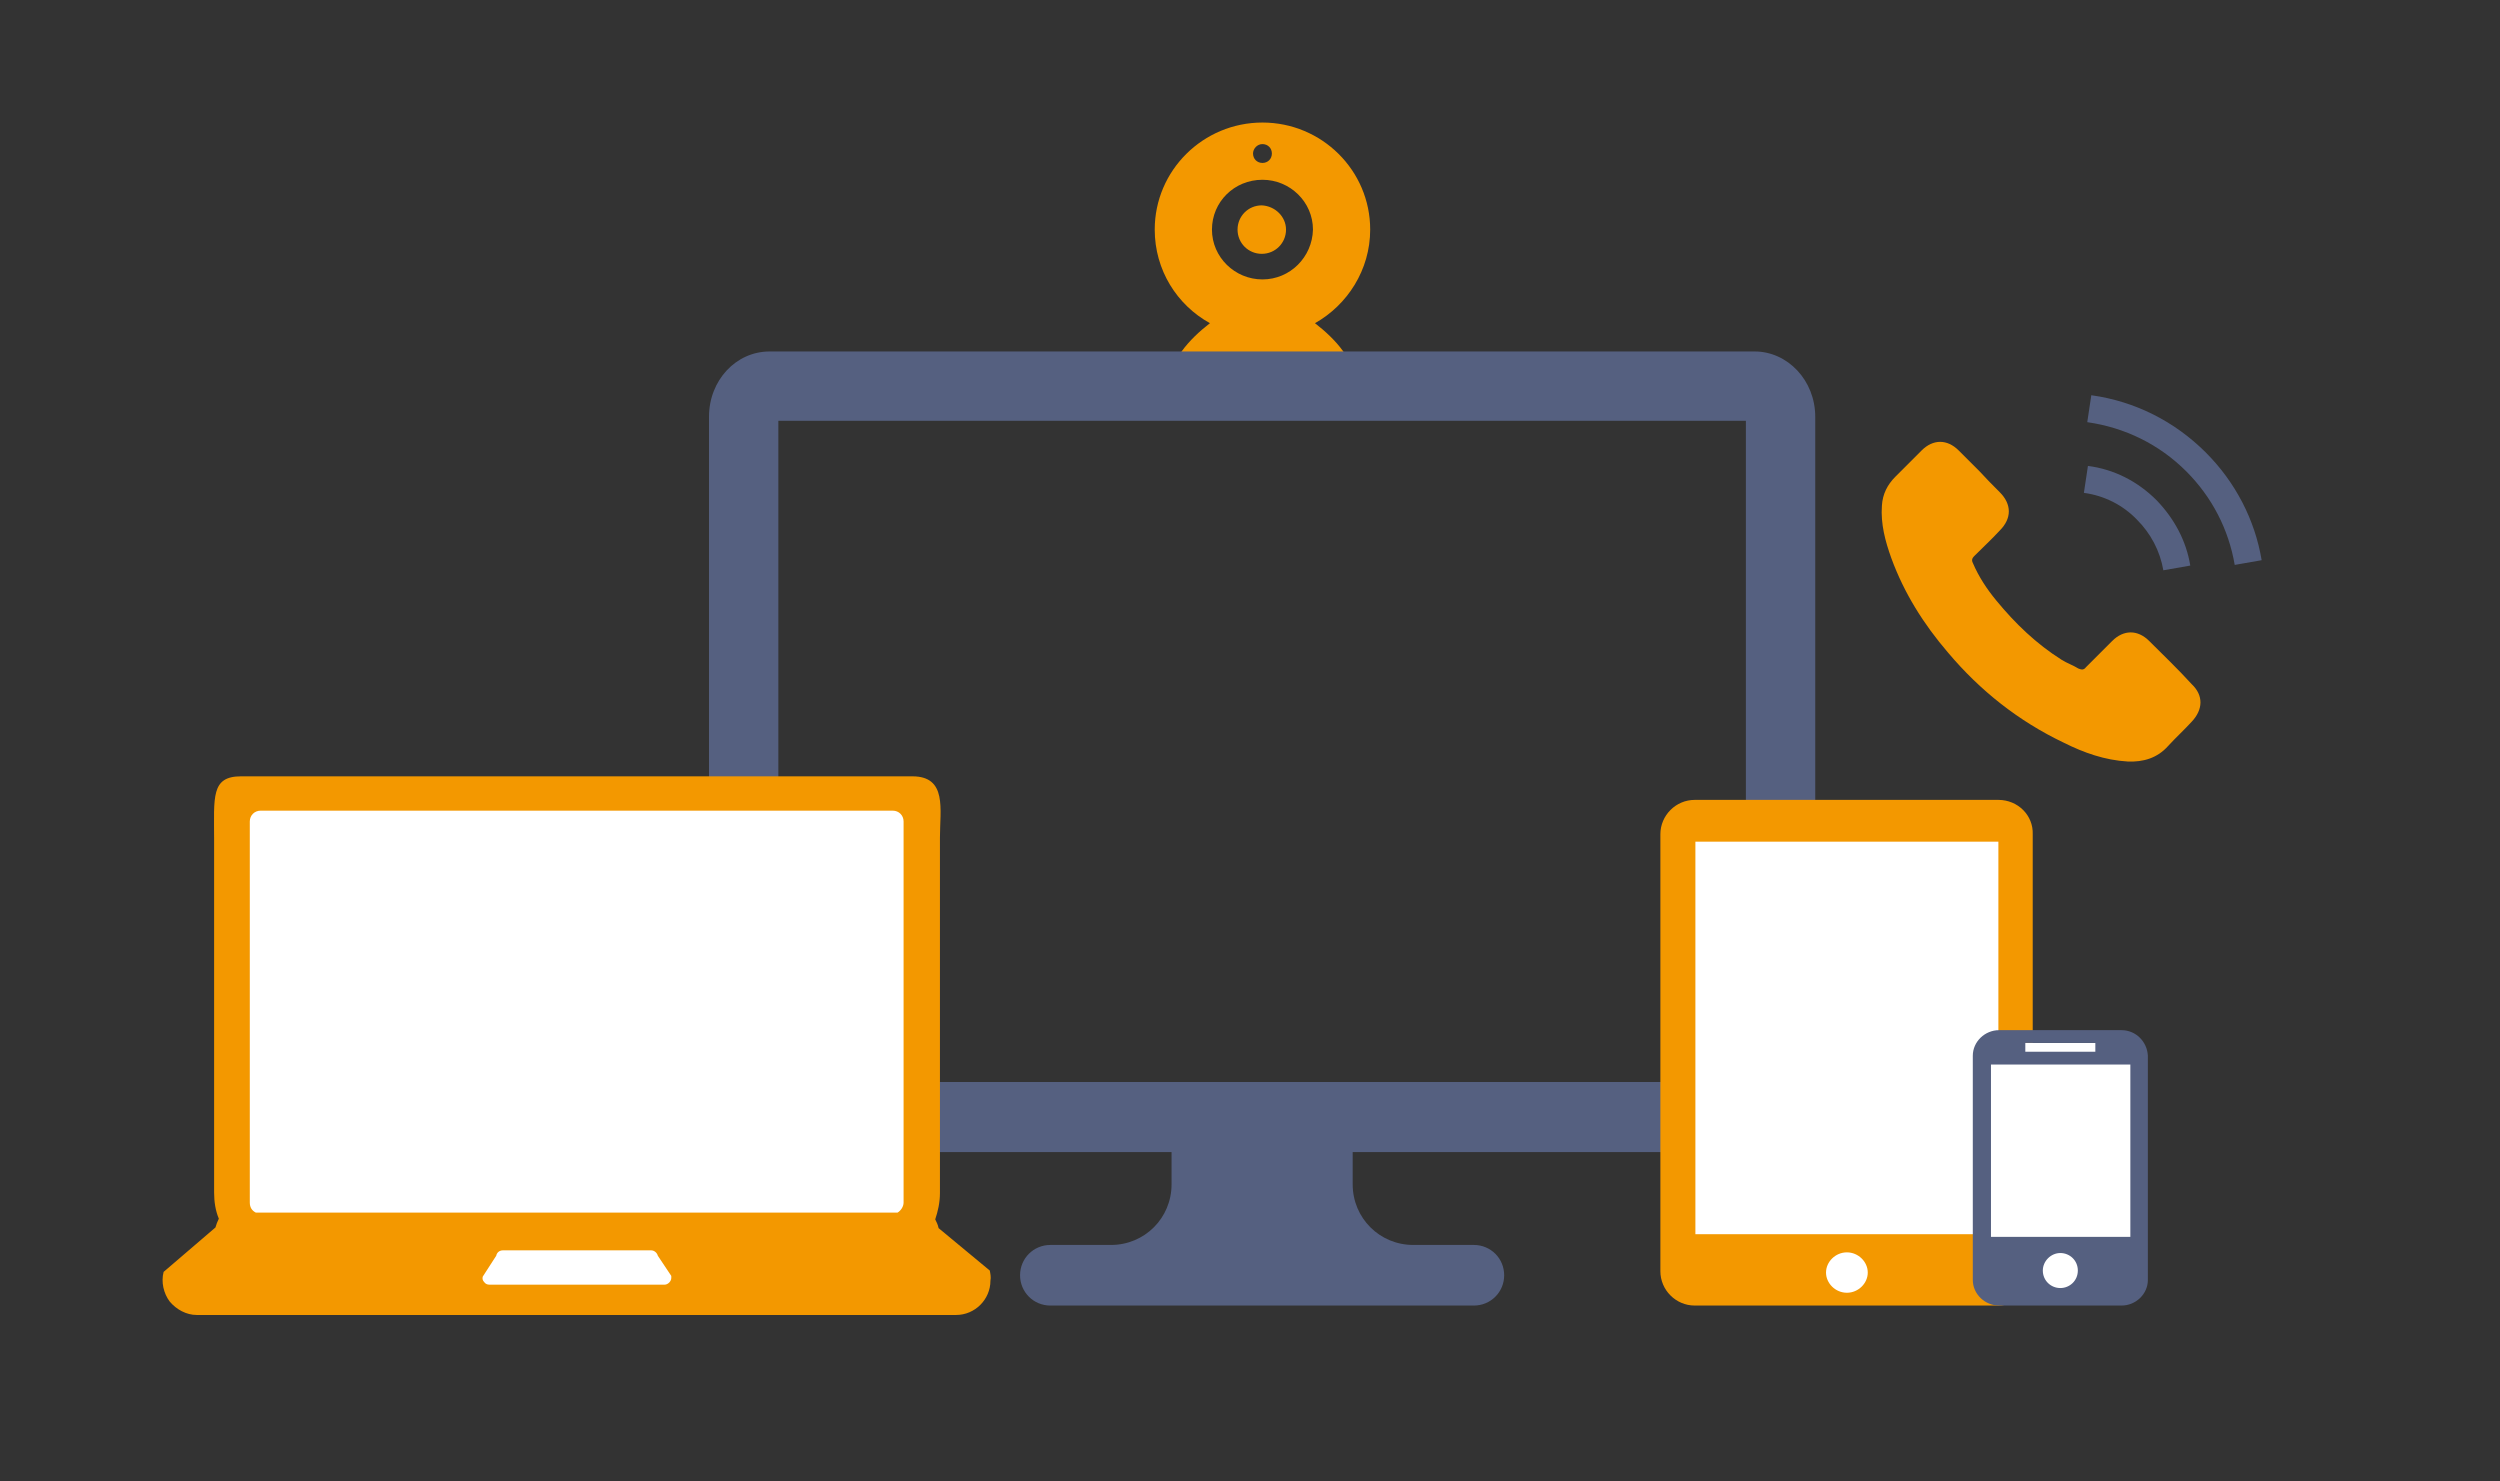
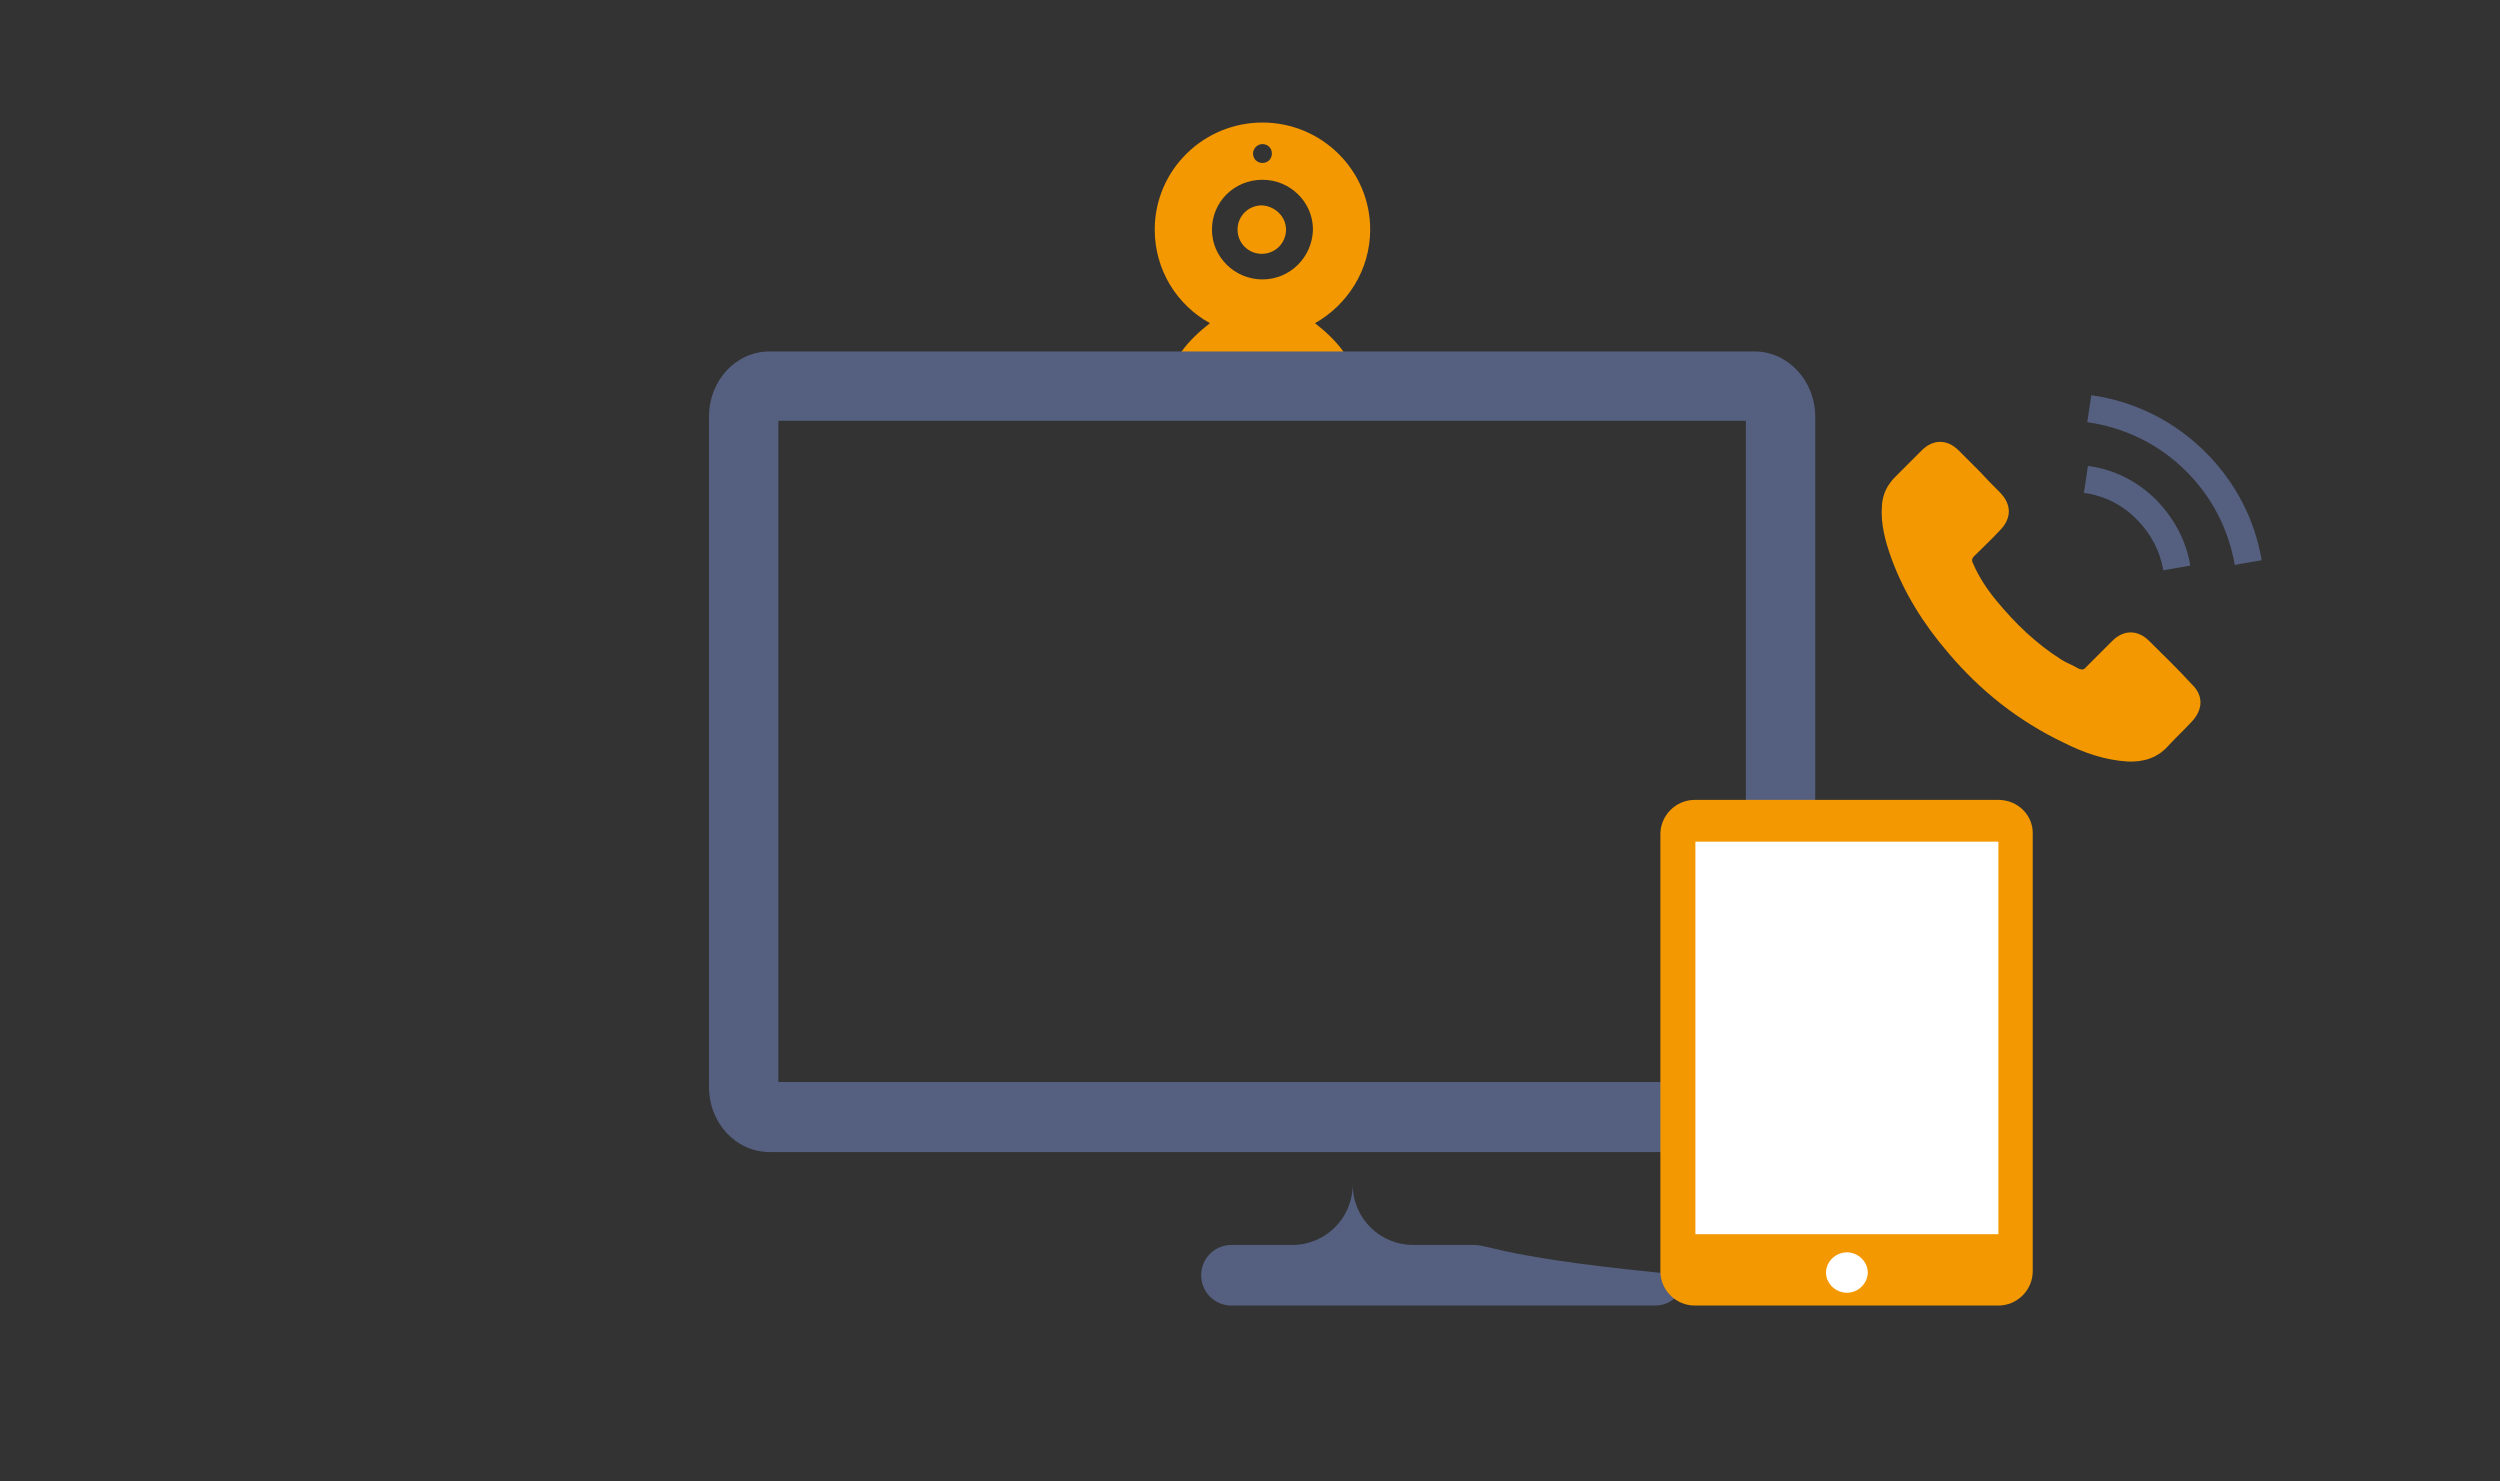
<svg xmlns="http://www.w3.org/2000/svg" xmlns:xlink="http://www.w3.org/1999/xlink" version="1.1" id="圖層_1" x="0px" y="0px" viewBox="0 0 371.3 220" style="enable-background:new 0 0 371.3 220;" xml:space="preserve">
  <rect x="0" y="0" width="371.3" height="220" fill="#333333" stroke="none" />
  <style type="text/css">
	.st0{fill:#F39800;}
	.st1{fill:#556080;}
	.st2{fill:#FFFFFF;}
	.st3{clip-path:url(#SVGID_2_);fill:#F39800;}
</style>
  <path class="st0" d="M203.5,34.1c0-8.8-7.2-15.9-16-15.9c-8.8,0-16,7.1-16,15.9c0,6,3.3,11.2,8.2,13.9c-3.1,2.4-6,5.6-6,9.1h27.6  c0-3.5-2.9-6.7-6-9.1C200.1,45.3,203.5,40.1,203.5,34.1z M187.5,21.4c0.8,0,1.4,0.6,1.4,1.4c0,0.8-0.6,1.4-1.4,1.4  c-0.8,0-1.4-0.6-1.4-1.4C186.1,22.1,186.7,21.4,187.5,21.4z M187.5,41.5c-4.1,0-7.5-3.3-7.5-7.4c0-4.1,3.3-7.4,7.5-7.4  c4.1,0,7.5,3.3,7.5,7.4C194.9,38.2,191.6,41.5,187.5,41.5z M191,34.1c0,2-1.6,3.6-3.6,3.6c-2,0-3.6-1.6-3.6-3.6c0-2,1.6-3.6,3.6-3.6  C189.4,30.6,191,32.2,191,34.1z" />
-   <path class="st1" d="M218.9,184.9h-9c-5,0-9-4-9-9v-7.8H174v7.8c0,5-4,9-9,9h-9c-2.5,0-4.5,2-4.5,4.5c0,2.5,2,4.5,4.5,4.5h62.9  c2.5,0,4.5-2,4.5-4.5C223.4,186.9,221.4,184.9,218.9,184.9z M260.6,52.2H114.3c-5,0-9,4.3-9,9.7v99.5c0,5.4,4,9.7,9,9.7h146.3  c5,0,9-4.3,9-9.7V61.9C269.6,56.5,265.5,52.2,260.6,52.2z M259.3,160.7H115.6V62.5h143.7V160.7z" />
+   <path class="st1" d="M218.9,184.9h-9c-5,0-9-4-9-9v-7.8v7.8c0,5-4,9-9,9h-9c-2.5,0-4.5,2-4.5,4.5c0,2.5,2,4.5,4.5,4.5h62.9  c2.5,0,4.5-2,4.5-4.5C223.4,186.9,221.4,184.9,218.9,184.9z M260.6,52.2H114.3c-5,0-9,4.3-9,9.7v99.5c0,5.4,4,9.7,9,9.7h146.3  c5,0,9-4.3,9-9.7V61.9C269.6,56.5,265.5,52.2,260.6,52.2z M259.3,160.7H115.6V62.5h143.7V160.7z" />
  <g>
    <rect x="249.9" y="122.8" class="st2" width="47.8" height="69.6" />
    <path class="st0" d="M296.8,118.8h-45.1c-2.8,0-5.1,2.3-5.1,5.1v64.9c0,2.8,2.3,5.1,5.1,5.1h45.1c2.8,0,5.1-2.3,5.1-5.1v-64.9   C302,121.1,299.7,118.8,296.8,118.8z M274.3,192c-1.7,0-3.1-1.4-3.1-3s1.4-3,3.1-3c1.7,0,3.1,1.4,3.1,3S276,192,274.3,192z    M296.8,183.3h-45V125h45V183.3z" />
  </g>
  <g>
    <path class="st0" d="M319.2,95.2c-1.7-1.7-3.8-1.7-5.5,0c-1.3,1.3-2.6,2.6-3.9,3.9c-0.3,0.4-0.6,0.4-1.1,0.2   c-0.8-0.5-1.7-0.8-2.5-1.3c-3.8-2.4-6.9-5.4-9.7-8.8c-1.4-1.7-2.6-3.5-3.5-5.6c-0.2-0.4-0.1-0.7,0.2-1c1.3-1.3,2.6-2.5,3.8-3.8   c1.8-1.8,1.8-3.9,0-5.7c-1-1-2-2-3-3.1c-1-1-2.1-2.1-3.1-3.1c-1.7-1.7-3.8-1.7-5.5,0c-1.3,1.3-2.6,2.6-3.9,3.9   c-1.2,1.2-1.9,2.6-2,4.3c-0.2,2.7,0.5,5.3,1.4,7.8c1.9,5.2,4.8,9.8,8.4,14c4.8,5.7,10.5,10.2,17.2,13.4c3,1.5,6.1,2.6,9.5,2.8   c2.3,0.1,4.4-0.5,6-2.3c1.1-1.2,2.4-2.4,3.5-3.6c1.7-1.8,1.8-3.9,0-5.6C323.4,99.3,321.3,97.3,319.2,95.2z" />
    <g>
      <g>
        <path class="st1" d="M310.1,69.2l-0.6,4c3,0.4,5.8,1.8,7.9,4c2,2,3.4,4.6,3.9,7.5l4-0.7c-0.6-3.7-2.4-7-5-9.7     C317.5,71.5,314,69.7,310.1,69.2z M327.6,67.2c-4.6-4.6-10.5-7.6-17-8.5l-0.6,4c5.6,0.8,10.7,3.3,14.7,7.3     c3.8,3.8,6.3,8.6,7.2,13.9l4-0.7C334.9,77.2,332,71.6,327.6,67.2z" />
      </g>
    </g>
  </g>
  <g>
-     <rect x="293.5" y="154.9" class="st2" width="23.7" height="36.5" />
-     <path class="st1" d="M315.1,153h-18.2c-2.1,0-3.9,1.7-3.9,3.8v33.3c0,2.1,1.8,3.8,3.9,3.8h18.2c2.1,0,3.9-1.7,3.9-3.8v-33.3   C318.9,154.7,317.2,153,315.1,153z M300.8,154.9h10.4v1.3h-10.4V154.9z M306,191.3c-1.4,0-2.6-1.1-2.6-2.6c0-1.4,1.2-2.6,2.6-2.6   c1.4,0,2.6,1.1,2.6,2.6C308.6,190.2,307.4,191.3,306,191.3z M316.4,183.7h-20.7v-25.6h20.7V183.7z" />
-   </g>
+     </g>
  <g>
-     <rect x="33.7" y="118.1" class="st2" width="103.9" height="74.8" />
    <g>
      <defs>
-         <rect id="SVGID_1_" x="24.1" y="115.3" width="123" height="80.3" />
-       </defs>
+         </defs>
      <clipPath id="SVGID_2_">
        <use xlink:href="#SVGID_1_" style="overflow:visible;" />
      </clipPath>
-       <path class="st3" d="M147,188.7l-7.6-6.3c-0.1-0.5-0.3-0.9-0.5-1.3c0.4-1.2,0.7-2.5,0.7-3.9v-52.8c0-4.2,1.1-9.1-4.1-9.1H35.8    c-4.5,0-4,3.1-4,9.4v52.4c0,1.4,0.2,2.7,0.7,3.9c-0.2,0.4-0.4,0.9-0.5,1.3l-7.7,6.6c-0.4,1.5,0,3.2,0.9,4.4c1,1.2,2.5,2,4,2H142    c2.8,0,5.1-2.3,5.1-5.1C147.2,189.7,147.1,189.2,147,188.7L147,188.7z M98.7,190.8C98.7,190.8,98.7,190.8,98.7,190.8h-26    c-0.3,0-0.6-0.1-0.8-0.4c-0.2-0.2-0.3-0.5-0.2-0.8l2-3.1c0.1-0.5,0.5-0.8,1-0.8h22c0.5,0,0.9,0.4,1,0.8l2,3c0,0.1,0,0.2,0,0.3    C99.7,190.3,99.2,190.8,98.7,190.8L98.7,190.8z M134.2,178.6c0,0.6-0.4,1.2-0.9,1.5H38c-0.6-0.3-0.9-0.8-0.9-1.5V122    c0-0.9,0.7-1.6,1.6-1.6h93.9c0.9,0,1.6,0.7,1.6,1.6V178.6z M134.2,178.6" />
    </g>
  </g>
</svg>